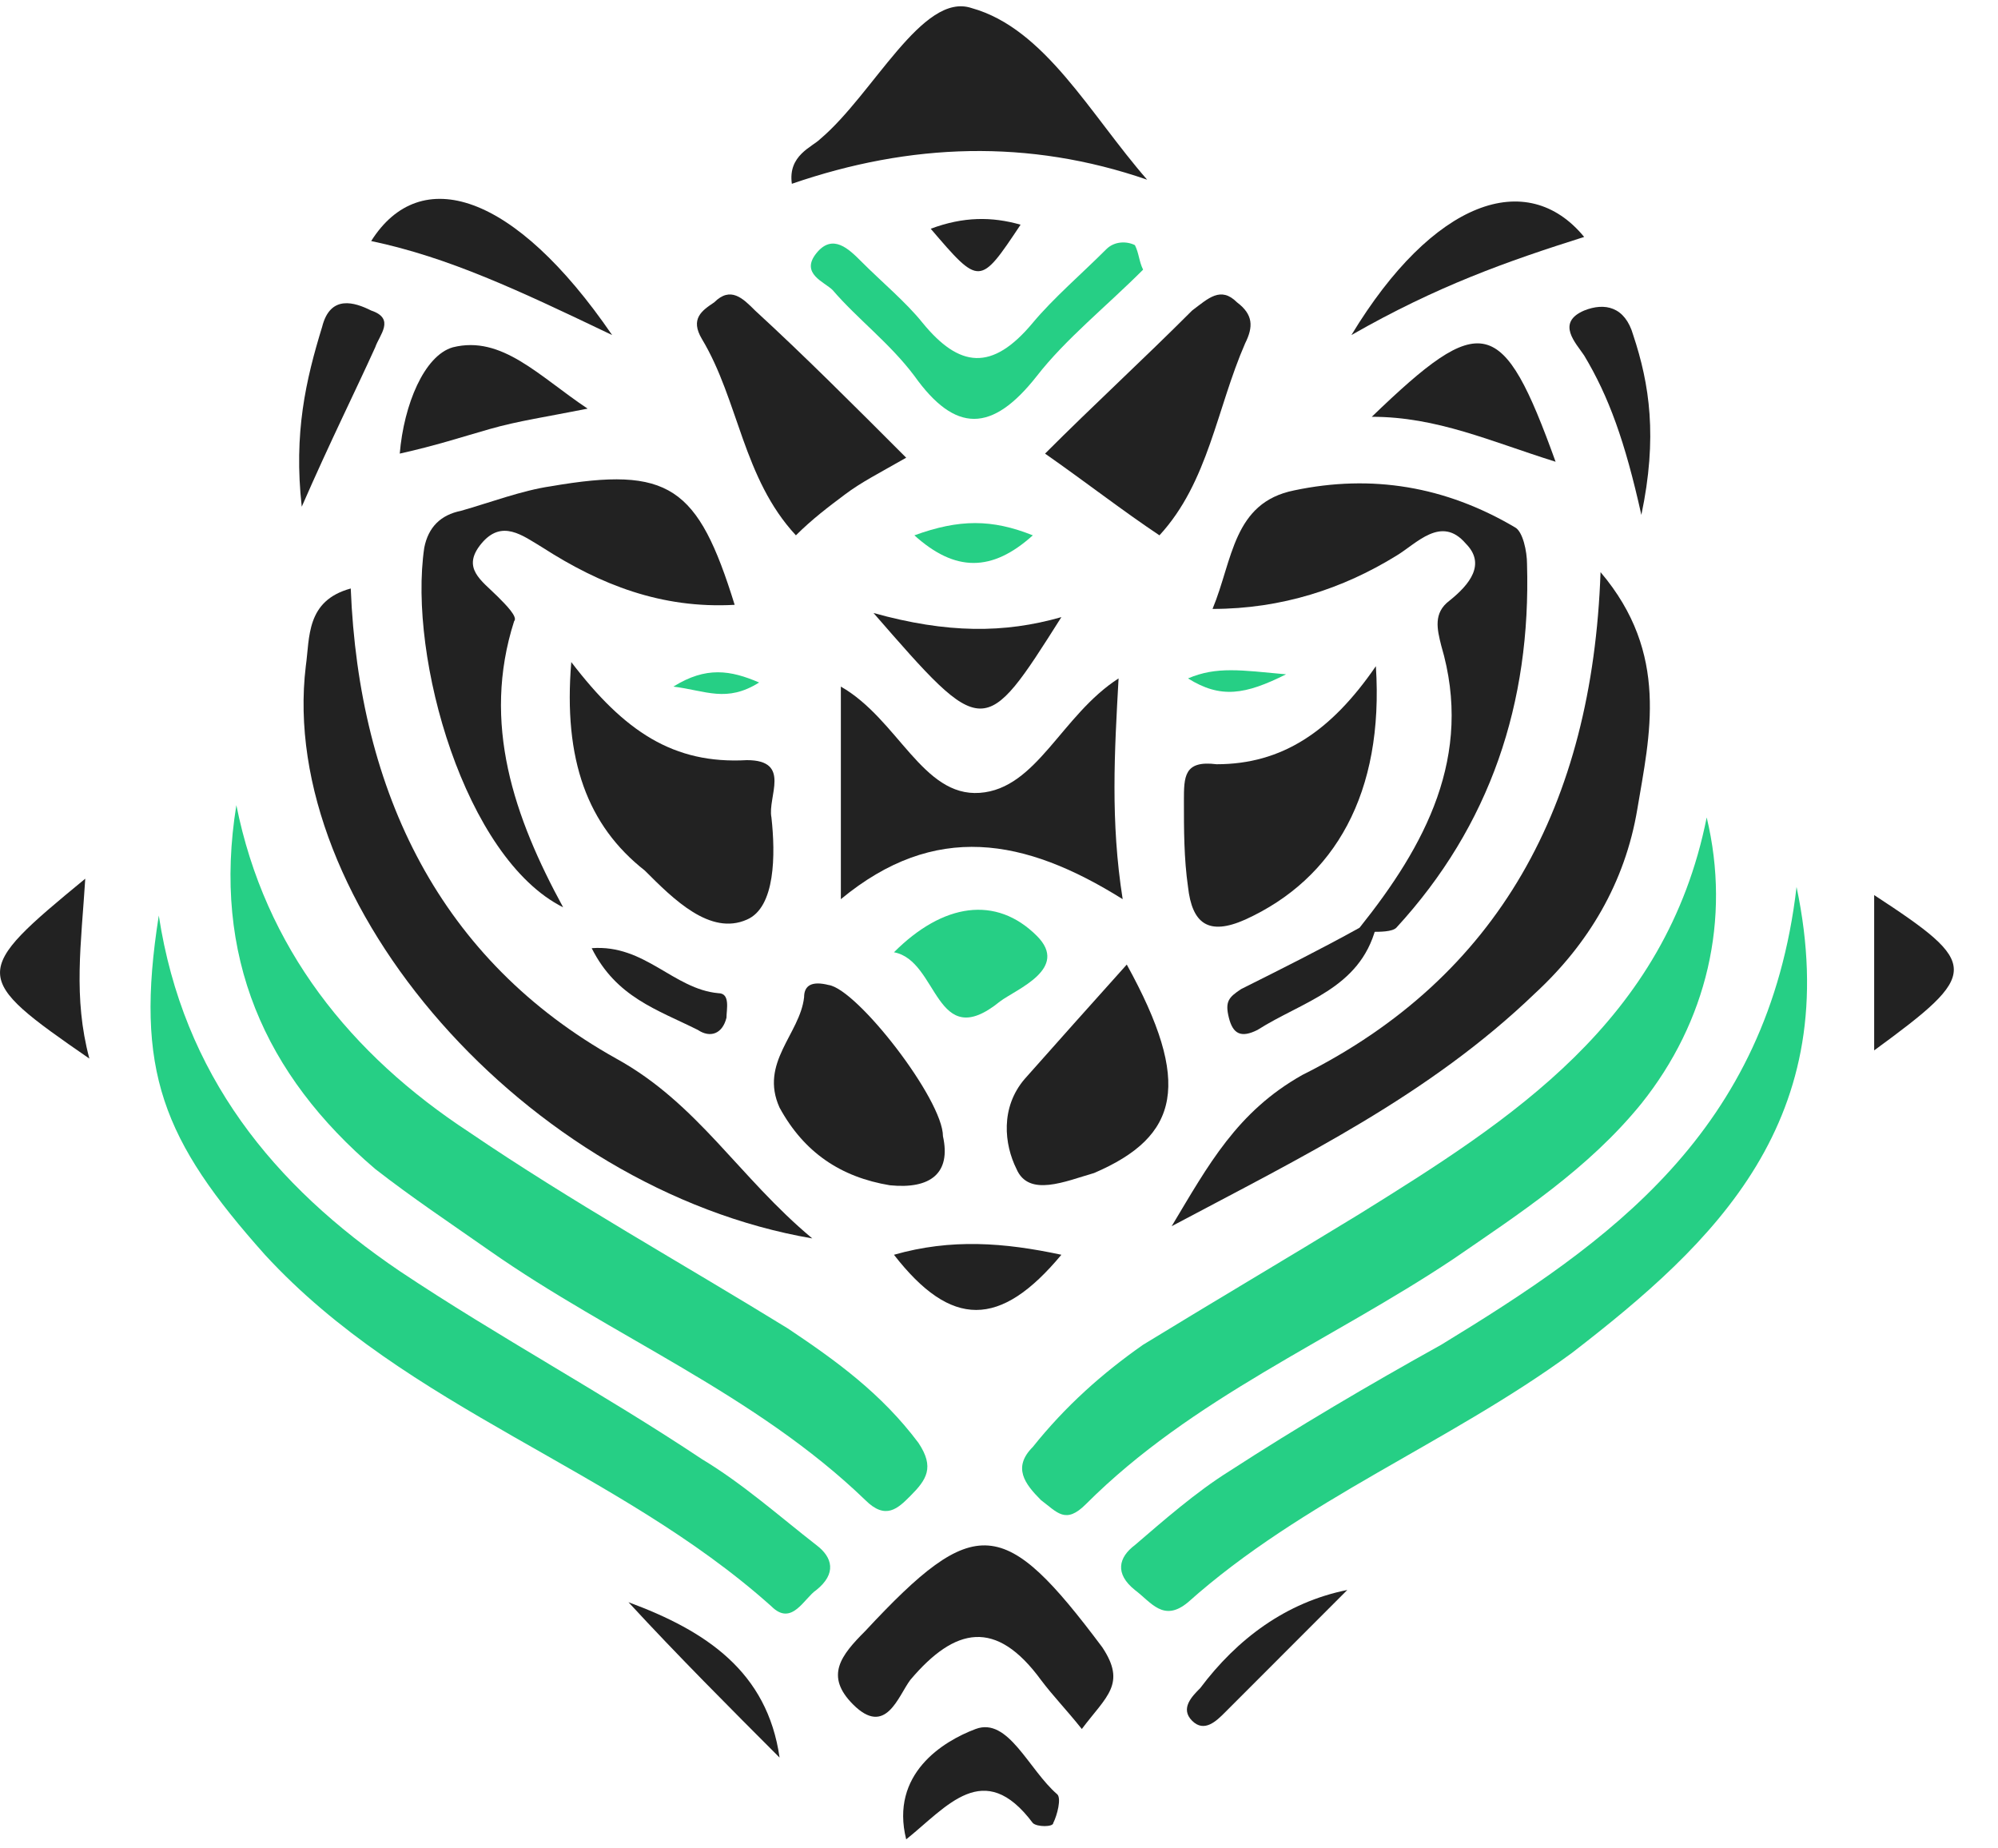
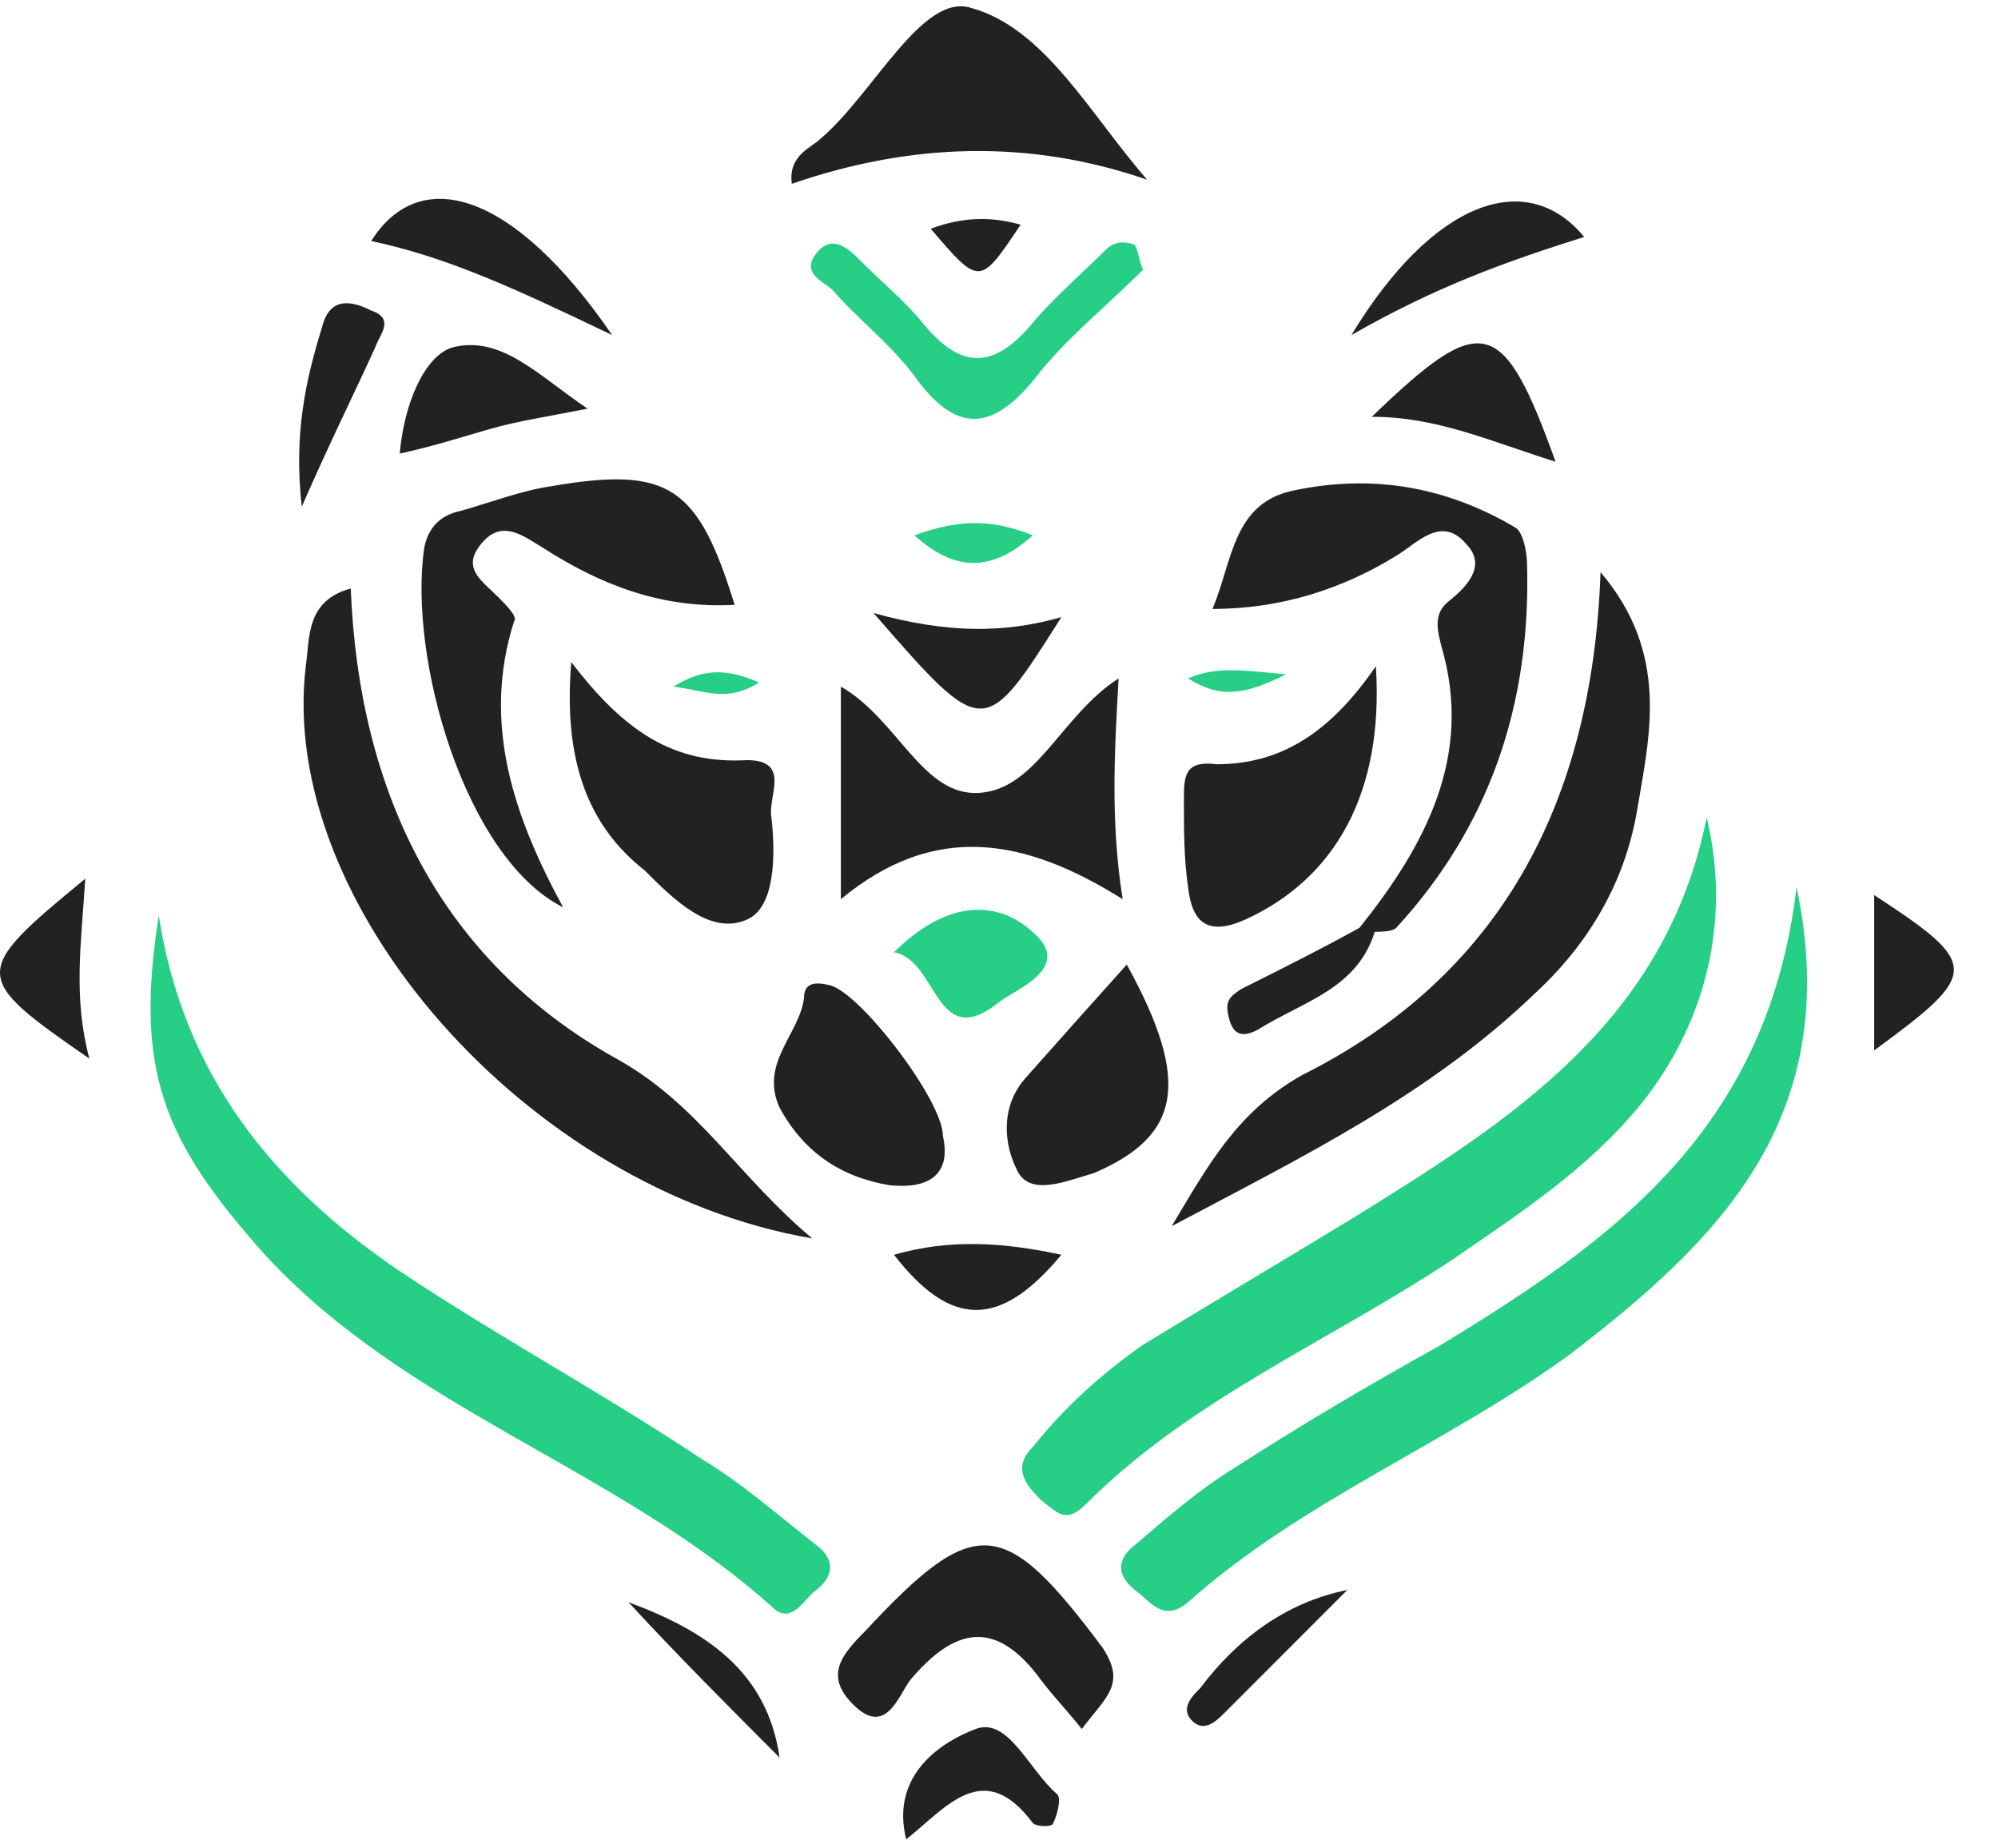
<svg xmlns="http://www.w3.org/2000/svg" width="40" height="37" viewBox="0 0 40 37" fill="none">
  <path d="M22.885 5.398C22.149 6.134 21.331 6.789 20.759 7.525C19.859 8.671 19.123 8.671 18.306 7.525C17.815 6.87 17.161 6.38 16.67 5.807C16.507 5.643 16.016 5.479 16.343 5.07C16.67 4.661 16.997 4.988 17.243 5.234C17.651 5.643 18.142 6.052 18.469 6.461C19.205 7.361 19.859 7.443 20.677 6.461C21.086 5.97 21.658 5.479 22.149 4.988C22.312 4.825 22.558 4.825 22.721 4.907C22.803 5.07 22.803 5.234 22.885 5.398Z" fill="#26CF85" />
  <path d="M17.897 19.062C18.878 18.08 19.941 17.917 20.759 18.735C21.413 19.39 20.35 19.799 20.023 20.044C18.715 21.108 18.796 19.226 17.897 19.062Z" fill="#26CF85" />
  <path d="M20.677 10.716C19.859 11.453 19.123 11.453 18.306 10.716C19.205 10.389 19.859 10.389 20.677 10.716Z" fill="#26CF85" />
  <path d="M25.747 13.498C24.929 13.907 24.438 13.989 23.784 13.58C24.356 13.335 24.847 13.416 25.747 13.498Z" fill="#26CF85" />
  <path d="M15.198 13.662C14.544 14.071 14.136 13.825 13.481 13.744C14.136 13.335 14.626 13.416 15.198 13.662Z" fill="#26CF85" />
-   <path d="M4.732 16.117C5.305 18.981 7.022 21.109 9.393 22.663C11.437 24.054 13.645 25.282 15.771 26.591C16.752 27.246 17.651 27.9 18.387 28.882C18.715 29.373 18.551 29.619 18.224 29.946C17.979 30.191 17.733 30.437 17.324 30.028C15.117 27.9 12.255 26.755 9.802 25.036C8.984 24.463 8.248 23.973 7.512 23.4C5.305 21.518 4.242 19.145 4.732 16.117Z" fill="#26CF85" />
  <path d="M34.168 16.363C34.659 18.409 34.168 20.454 32.86 22.091C31.797 23.4 30.407 24.3 29.099 25.2C26.646 26.837 23.866 27.982 21.74 30.109C21.331 30.519 21.168 30.273 20.84 30.028C20.513 29.7 20.268 29.373 20.677 28.964C21.331 28.146 22.067 27.491 22.885 26.918C24.356 26.018 25.746 25.2 27.218 24.3C30.244 22.418 33.351 20.454 34.168 16.363Z" fill="#26CF85" />
  <path d="M3.179 18.327C3.669 21.518 5.468 23.727 8.003 25.445C9.965 26.755 12.091 27.9 14.054 29.209C14.871 29.7 15.607 30.355 16.343 30.928C16.67 31.173 16.752 31.5 16.343 31.828C16.098 31.991 15.853 32.564 15.444 32.155C12.337 29.373 8.167 28.227 5.305 25.118C3.261 22.827 2.688 21.436 3.179 18.327Z" fill="#26CF85" />
  <path d="M35.967 17.754C36.949 22.418 34.332 24.873 31.47 27.082C29.017 28.882 26.073 30.028 23.784 32.073C23.293 32.482 23.048 32.073 22.721 31.828C22.312 31.5 22.394 31.173 22.721 30.928C23.293 30.437 23.948 29.864 24.602 29.455C25.992 28.555 27.382 27.736 28.854 26.918C32.206 24.873 35.395 22.663 35.967 17.754Z" fill="#26CF85" />
  <path d="M17.488 12.271C18.96 12.68 20.105 12.68 21.249 12.353C19.696 14.807 19.696 14.807 17.488 12.271Z" fill="#222222" />
  <path d="M16.262 24.79C10.538 23.808 5.55 18.08 6.122 13.335C6.204 12.762 6.122 12.025 7.022 11.78C7.185 15.871 8.821 19.226 12.337 21.19C13.972 22.09 14.79 23.563 16.262 24.79Z" fill="#222222" />
  <path d="M32.043 11.453C33.433 13.089 33.024 14.726 32.779 16.198C32.533 17.671 31.797 18.899 30.734 19.881C28.608 21.926 26.074 23.154 23.457 24.545C24.193 23.317 24.765 22.253 26.074 21.517C29.998 19.553 31.879 16.117 32.043 11.453Z" fill="#222222" />
  <path d="M27.218 18.571C28.526 16.935 29.508 15.135 28.854 12.925C28.772 12.598 28.69 12.271 29.017 12.025C29.426 11.698 29.753 11.289 29.344 10.88C28.854 10.307 28.363 10.88 27.954 11.125C26.891 11.78 25.665 12.189 24.275 12.189C24.683 11.207 24.683 10.062 25.91 9.816C27.464 9.489 28.935 9.734 30.325 10.553C30.489 10.634 30.571 11.043 30.571 11.289C30.652 14.071 29.835 16.526 27.954 18.571C27.872 18.653 27.627 18.653 27.464 18.653C27.464 18.653 27.3 18.653 27.218 18.571Z" fill="#222222" />
  <path d="M11.274 18.162C9.311 17.18 8.167 13.171 8.494 10.962C8.575 10.553 8.821 10.307 9.23 10.225C9.802 10.062 10.456 9.816 11.028 9.734C13.4 9.325 13.972 9.734 14.708 12.107C13.236 12.189 12.01 11.698 10.865 10.962C10.456 10.716 10.047 10.389 9.638 10.88C9.23 11.371 9.638 11.616 9.966 11.944C10.129 12.107 10.374 12.353 10.293 12.434C9.638 14.48 10.293 16.362 11.274 18.162Z" fill="#222222" />
  <path d="M16.834 13.744C17.979 14.398 18.469 15.953 19.614 15.871C20.759 15.789 21.249 14.316 22.394 13.58C22.312 15.053 22.23 16.444 22.476 17.999C20.513 16.771 18.715 16.444 16.834 17.999C16.834 16.526 16.834 15.135 16.834 13.744Z" fill="#222222" />
  <path d="M22.966 3.597C20.595 2.779 18.224 2.861 15.853 3.679C15.771 3.107 16.262 2.943 16.425 2.779C17.488 1.879 18.469 -0.166 19.45 0.161C20.922 0.57 21.822 2.288 22.966 3.597Z" fill="#222222" />
  <path d="M11.437 13.253C12.5 14.644 13.482 15.298 14.953 15.216C15.853 15.216 15.362 15.953 15.444 16.362C15.526 17.099 15.526 18.162 14.953 18.408C14.217 18.735 13.482 17.999 12.909 17.426C11.764 16.526 11.274 15.216 11.437 13.253Z" fill="#222222" />
  <path d="M27.545 13.335C27.709 15.871 26.728 17.589 24.929 18.408C24.193 18.735 23.866 18.489 23.784 17.753C23.702 17.18 23.702 16.608 23.702 16.035C23.702 15.544 23.702 15.216 24.356 15.298C25.665 15.298 26.646 14.644 27.545 13.335Z" fill="#222222" />
-   <path d="M23.212 10.716C22.476 10.225 21.74 9.652 20.922 9.08C21.903 8.098 22.885 7.198 23.866 6.216C24.193 5.97 24.438 5.725 24.765 6.052C25.092 6.298 25.092 6.543 24.929 6.87C24.356 8.18 24.193 9.652 23.212 10.716Z" fill="#222222" />
  <path d="M18.878 22.744C19.042 23.481 18.633 23.808 17.815 23.726C16.834 23.563 16.098 23.072 15.607 22.172C15.199 21.272 16.016 20.699 16.098 19.962C16.098 19.717 16.262 19.635 16.589 19.717C17.161 19.799 18.878 22.008 18.878 22.744Z" fill="#222222" />
-   <path d="M18.142 9.162C17.57 9.489 17.243 9.652 16.916 9.898C16.589 10.143 16.262 10.389 15.934 10.716C14.871 9.571 14.79 8.016 14.054 6.789C13.809 6.38 14.054 6.216 14.299 6.052C14.626 5.725 14.871 5.97 15.117 6.216C16.098 7.116 17.079 8.098 18.142 9.162Z" fill="#222222" />
  <path d="M22.558 19.308C23.866 21.681 23.62 22.744 21.903 23.481C21.331 23.645 20.595 23.972 20.35 23.399C20.105 22.908 20.023 22.172 20.513 21.599C21.168 20.862 21.822 20.126 22.558 19.308Z" fill="#222222" />
  <path d="M12.255 6.707C10.374 5.807 8.984 5.152 7.431 4.825C8.412 3.27 10.293 3.843 12.255 6.707Z" fill="#222222" />
  <path d="M27.055 6.707C28.69 4.007 30.571 3.352 31.715 4.743C30.162 5.234 28.772 5.725 27.055 6.707Z" fill="#222222" />
  <path d="M31.143 9.243C29.835 8.834 28.772 8.343 27.463 8.343C29.671 6.216 30.08 6.298 31.143 9.243Z" fill="#222222" />
  <path d="M11.764 8.18C10.947 8.343 10.374 8.425 9.802 8.589C9.23 8.752 8.739 8.916 8.003 9.08C8.085 8.098 8.494 7.116 9.066 6.952C10.047 6.707 10.783 7.525 11.764 8.18Z" fill="#222222" />
  <path d="M1.789 21.19C-0.582 19.553 -0.582 19.471 1.707 17.589C1.625 18.899 1.462 19.962 1.789 21.19Z" fill="#222222" />
  <path d="M37.521 17.917C39.647 19.308 39.647 19.471 37.521 21.026C37.521 20.044 37.521 19.062 37.521 17.917Z" fill="#222222" />
  <path d="M17.897 25.117C19.042 24.79 20.105 24.872 21.249 25.117C20.023 26.59 19.042 26.59 17.897 25.117Z" fill="#222222" />
  <path d="M6.041 10.143C5.877 8.671 6.122 7.607 6.449 6.543C6.613 5.889 7.104 6.052 7.431 6.216C7.921 6.38 7.594 6.707 7.512 6.952C7.104 7.852 6.613 8.834 6.041 10.143Z" fill="#222222" />
-   <path d="M32.86 10.307C32.533 8.834 32.206 7.934 31.715 7.116C31.552 6.87 31.143 6.461 31.715 6.216C32.124 6.052 32.533 6.134 32.697 6.707C33.024 7.689 33.187 8.752 32.86 10.307Z" fill="#222222" />
  <path d="M12.582 32.072C14.136 32.645 15.362 33.463 15.607 35.182C14.626 34.2 13.563 33.136 12.582 32.072Z" fill="#222222" />
  <path d="M27.218 18.571C27.3 18.571 27.464 18.571 27.545 18.571C27.218 19.799 26.074 20.044 25.174 20.617C24.847 20.781 24.683 20.699 24.602 20.372C24.52 20.044 24.602 19.962 24.847 19.799C25.665 19.39 26.482 18.98 27.218 18.571Z" fill="#222222" />
  <path d="M26.973 31.827C26.155 32.645 25.338 33.463 24.52 34.282C24.356 34.445 24.111 34.691 23.866 34.445C23.62 34.2 23.866 33.954 24.029 33.791C24.765 32.809 25.747 32.072 26.973 31.827Z" fill="#222222" />
-   <path d="M11.846 18.98C12.909 18.899 13.482 19.799 14.381 19.881C14.626 19.881 14.544 20.208 14.544 20.372C14.463 20.699 14.217 20.781 13.972 20.617C13.154 20.208 12.337 19.962 11.846 18.98Z" fill="#222222" />
  <path d="M18.633 4.579C19.287 4.334 19.859 4.334 20.432 4.498C19.614 5.725 19.614 5.725 18.633 4.579Z" fill="#222222" />
  <path d="M21.658 34.61C21.331 34.201 21.086 33.955 20.84 33.628C19.941 32.401 19.123 32.564 18.224 33.628C17.979 33.955 17.733 34.773 17.079 34.119C16.507 33.546 16.834 33.137 17.325 32.646C19.532 30.273 20.105 30.355 22.067 32.973C22.558 33.71 22.149 33.955 21.658 34.61Z" fill="#222222" />
  <path d="M18.142 36.819C17.815 35.51 18.878 34.855 19.532 34.61C20.186 34.364 20.595 35.428 21.168 35.919C21.249 36.001 21.168 36.328 21.086 36.492C21.086 36.574 20.759 36.574 20.677 36.492C19.696 35.182 18.96 36.164 18.142 36.819Z" fill="#222222" />
</svg>